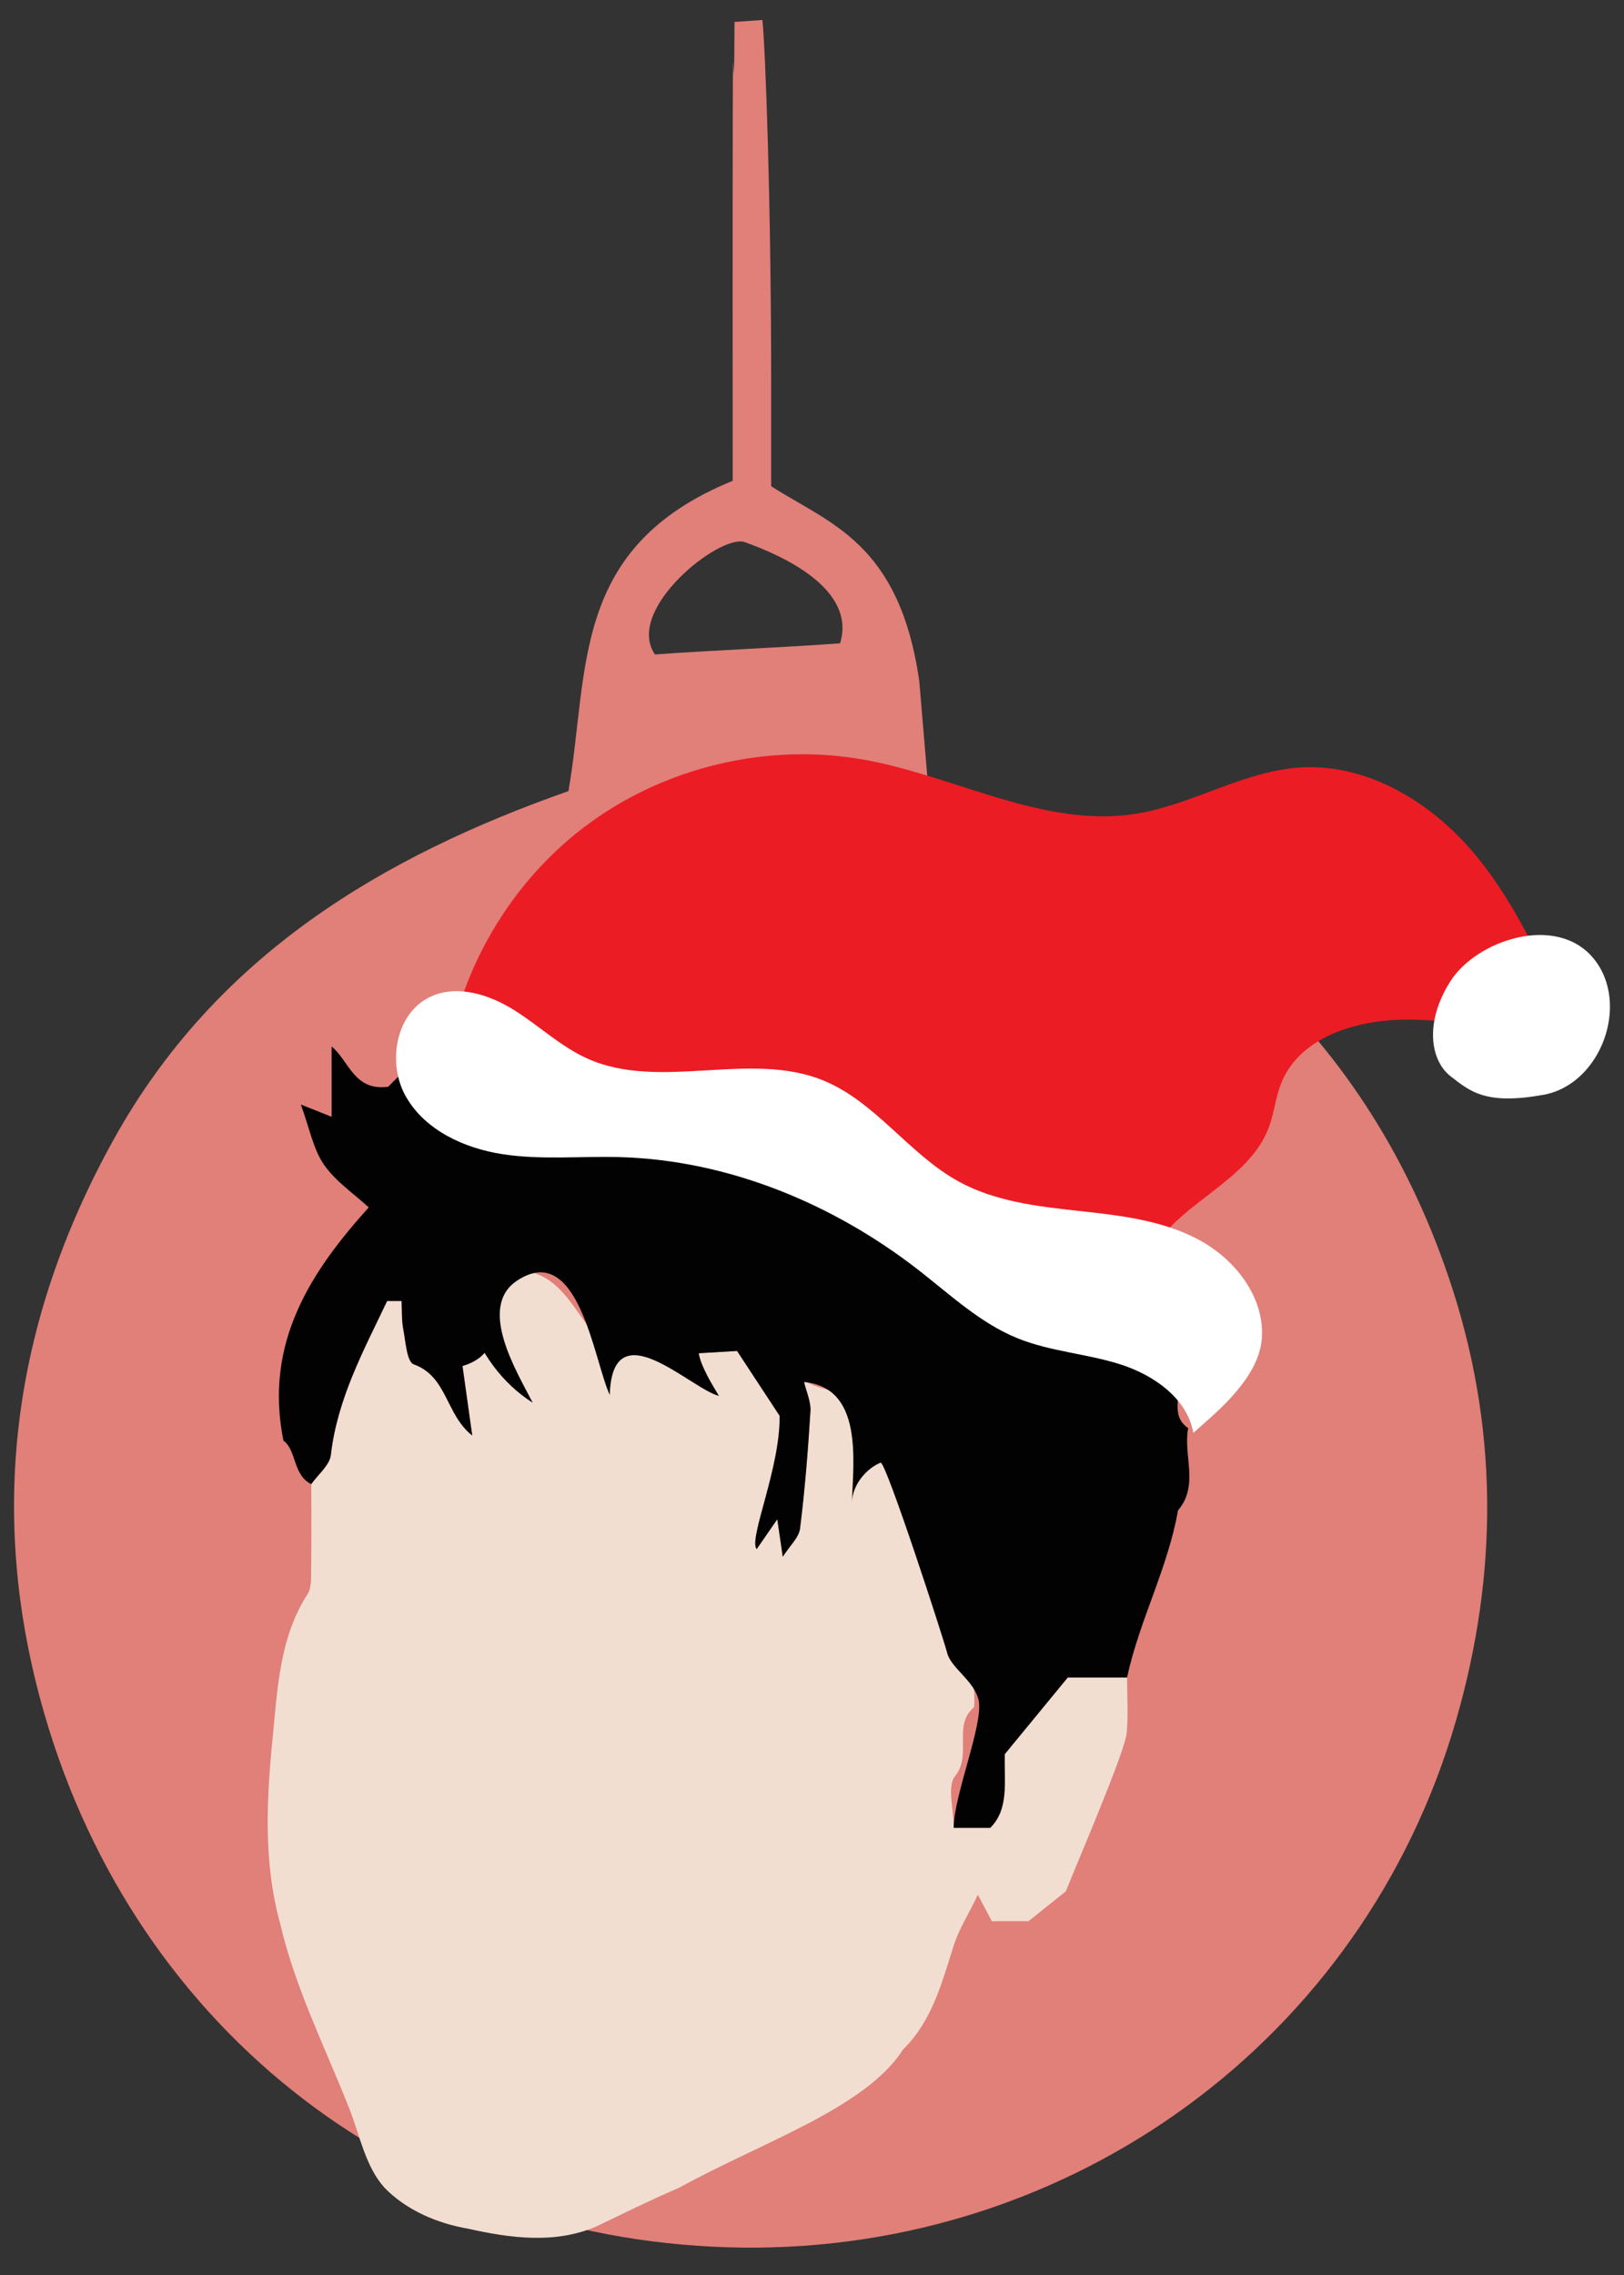
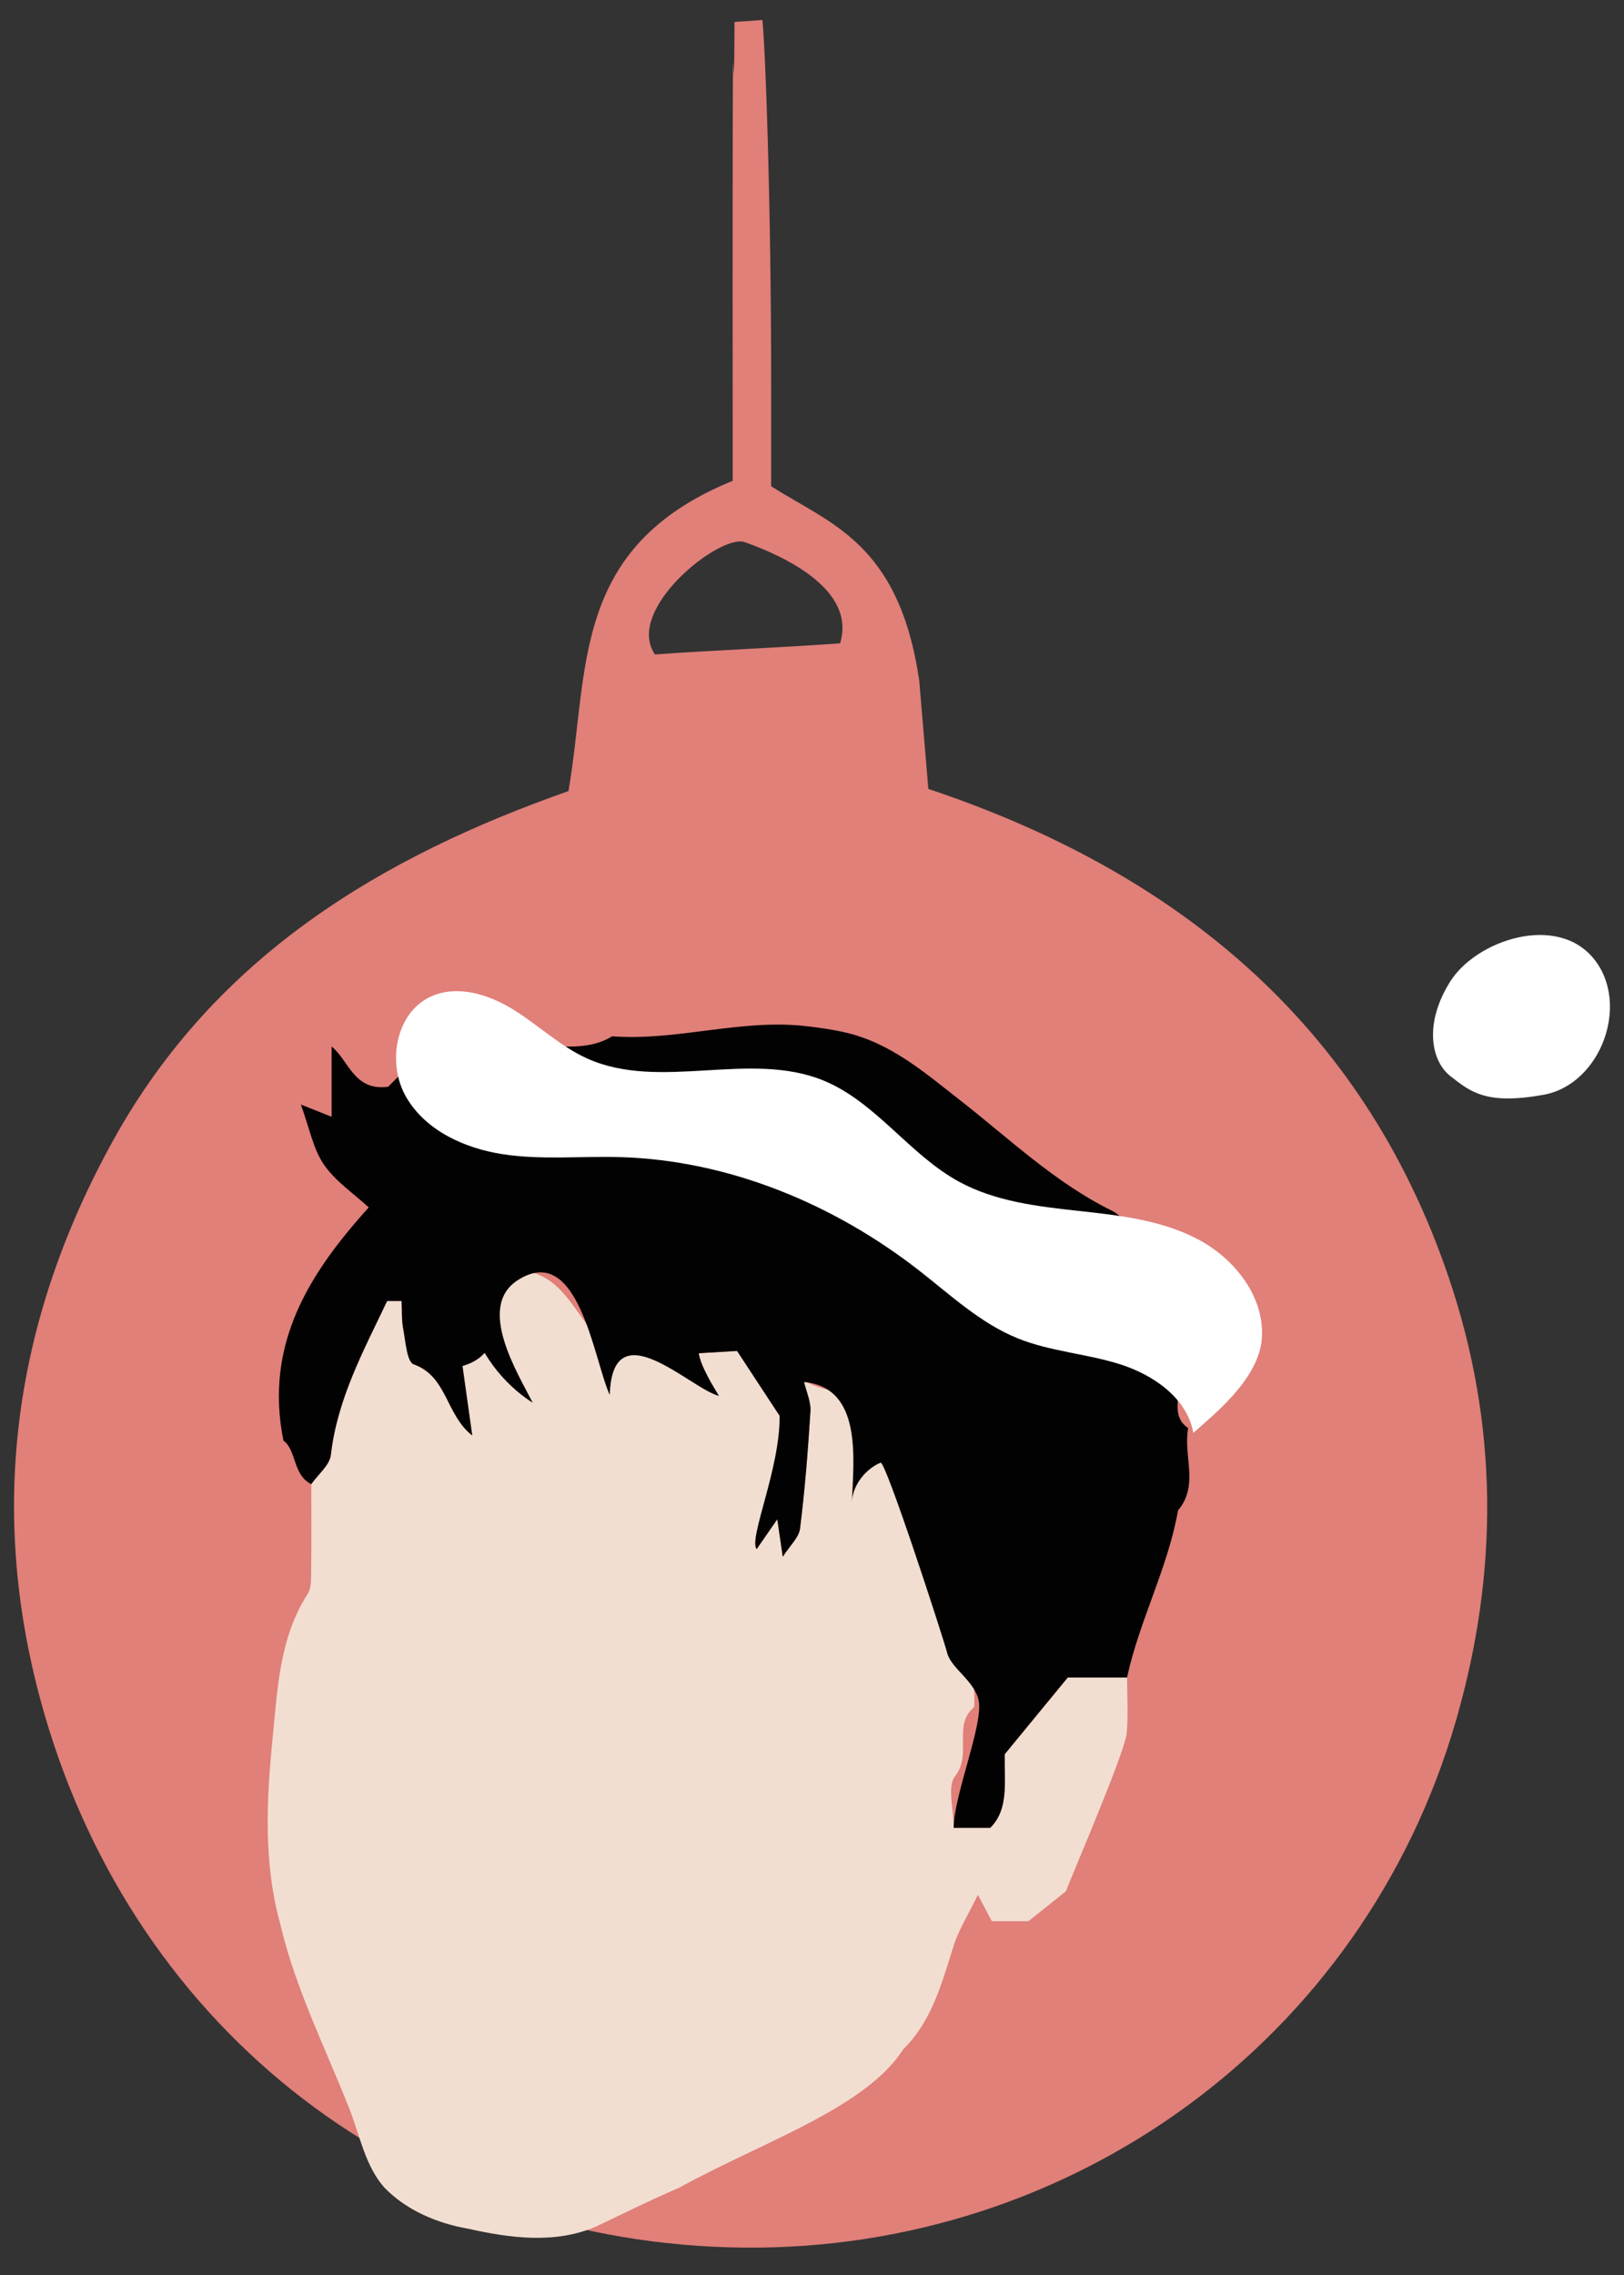
<svg xmlns="http://www.w3.org/2000/svg" id="Layer_4" data-name="Layer 4" width="100" height="140" viewBox="0 0 100 140">
  <rect x="0" y="0" width="100" height="140" fill="#333333" stroke="none" />
  <defs>
    <style>
      .cls-1 {
        fill: #020202;
      }

      .cls-2 {
        fill: #fff;
      }

      .cls-3 {
        fill: #f2ded1;
      }

      .cls-4 {
        fill: #e17f79;
      }

      .cls-5 {
        fill: #ec1c24;
      }
    </style>
  </defs>
  <path class="cls-4" d="M51.73,39.588c1.017-3.337-3.525-5.394-5.873-6.225-1.518-.537-7.422,4.156-5.526,6.913,2.856-.221,8.369-.454,11.399-.688M35.004,48.683c1.293-7.496.108-15.013,10.113-19.095,0-6.986-.014-14.795.004-22.604.019-7.562.071,1.931.108-5.632.573-.041,1.145-.081,1.717-.122.18,1.708.54,11.092.54,22.605v6.086c3.58,2.31,7.889,3.442,9.12,11.994.161,1.916.335,3.987.558,6.633,15.12,5.052,26.711,14.33,32.049,30.083,3.056,9.02,3.089,18.099.44,27.256-5.721,19.772-23.789,32.64-43.885,32.427-20.532-.217-37.335-13.188-43.032-32.829-3.556-12.258-1.997-24.079,4.259-35.355,6.309-11.372,16.593-17.435,28.009-21.447" />
  <g>
    <path class="cls-3" d="M43.784,85.266c0-.313-.757-1.449-.757-1.991.673-.04,1.36-.081,2.361-.141.845,1.288,1.755,2.674,2.62,3.991.04,3.248.424,1.798-.667,4.569.357.472-1.255,2.963-.746,3.636.397-.574.737-1.066,1.269-1.835.145.984.229,1.56.339,2.307.435-.685.994-1.183,1.064-1.742.301-2.403.49-4.822.641-7.241.032-.516-.269-1.052-.514-1.927,1.431.936,3.225.46,4.011,2.566.489,1.311,1.923,2.271,2.807,3.249-.154,3.333.747,6.102,2.172,8.76.93,1.735,1.752,3.533,1.598,5.591-1.345,1.113-.099,2.903-1.169,4.24-.507.634-.087,2.007-.087,3.187h2.249c1.159-1.147.863-2.8.894-4.533,1.27-1.544,2.616-3.182,3.881-4.72h3.651c0,1.14.082,2.287-.023,3.417-.108,1.166-3.117,8.137-3.745,9.736-.778.623-1.556,1.245-2.3,1.841h-2.259c-.147-.276-.419-.79-.861-1.623-.646,1.326-1.174,2.155-1.465,3.059-.743,2.307-1.324,4.668-3.14,6.462-1.217,1.898-3.496,3.284-5.513,4.379-2.736,1.449-5.572,2.641-8.305,4.141-1.728.736-3.47,1.603-5.09,2.376-2.52,1.085-5.285.71-7.877.131-1.889-.326-3.803-1.13-5.161-2.537-1.16-1.308-1.497-3.167-2.137-4.813-1.485-3.767-3.328-7.402-4.262-11.377-1.067-3.836-.845-7.778-.465-11.585.291-2.914.418-6.074,2.143-8.745.244-.378.211-.968.218-1.46.024-1.767.009-3.535.009-5.302.419-.598,1.133-1.162,1.207-1.799.398-3.461,2.024-6.437,3.466-9.472h.89c.029.576-.005,1.174.105,1.744.145.758.22,2.002.643,2.153,2.078.743,1.961,3.094,3.603,4.379-.216-1.54-.411-2.926-.601-4.275,1.582-.465,1.984-1.57,1.949-2.727-.036-1.174.508-2.082.928-3.138,3.623-.307,4.053,3.467,6.428,4.962h2.896c.82.446,2.028,2.571,3.206,2.235" />
    <path class="cls-1" d="M31.211,78.545c-.39.914-.817,1.747-.784,2.791.036,1.157-.366,2.262-1.949,2.727.19,1.349.384,2.735.601,4.275-1.642-1.285-1.525-3.636-3.603-4.379-.423-.151-.498-1.396-.643-2.153-.109-.57-.075-1.168-.105-1.744h-.89c-1.442,3.036-3.067,6.011-3.466,9.472-.073.637-.788,1.201-1.207,1.799-1.147-.577-.893-2.079-1.713-2.683-1.219-6.052,1.737-10.444,5.253-14.348-.921-.851-2.047-1.601-2.76-2.636-.661-.959-.88-2.22-1.42-3.695.75.299,1.227.488,1.895.755v-4.326c1.071.871,1.369,2.755,3.479,2.478.605-.602,1.315-1.309,1.861-1.852h1.567c1.279-.091,2.116.959,3.347,1.283.847-.567,1.749-1.171,2.857-1.912,1.227-.044,2.778.229,4.161-.624,4.02.302,7.952-1.097,11.979-.621.782.092,1.555.196,2.335.374,2.845.647,4.938,2.487,7.064,4.143,3.067,2.388,5.866,5.099,9.415,6.846.656.323,1.196,1.137,1.51,1.847.863,1.952,1.707,3.922,1.934,6.093.091.865.423,1.702.602,2.561.2.959-.466,2.106.633,2.87-.325,1.673.692,3.511-.626,5.062-.625,3.556-2.38,6.77-3.14,10.285h-3.651c-1.265,1.539-2.611,3.176-3.881,4.72-.031,1.732.265,3.385-.894,4.533h-2.249c0-1.984,1.85-6.415,1.539-7.844-.263-1.211-1.694-1.975-1.939-2.921-.254-.982-3.789-11.835-4.1-11.709-.876.355-1.725,1.35-1.767,2.428.102-2.639.663-7.048-2.942-7.393.12.534.426,1.208.391,1.773-.15,2.418-.34,4.837-.641,7.241-.07.559-.629,1.057-1.064,1.742-.11-.747-.194-1.323-.339-2.307-.532.769-.872,1.261-1.269,1.835-.509-.673,1.453-4.956,1.413-8.204-.864-1.317-1.774-2.703-2.62-3.991-1.001.06-1.688.101-2.361.141.159.886.861,1.969,1.246,2.626-1.759-.445-6.571-5.369-6.722-.059-.97-2.056-1.9-9.524-5.69-7.047-2.504,1.636-.02,5.631.945,7.528-1.89-1.209-3.312-3.13-3.916-5.29" />
    <g>
-       <path class="cls-5" d="M27.342,66.52c.538-6.08,3.73-11.877,8.579-15.583s11.282-5.263,17.29-4.185c5.644,1.013,11.073,4.227,16.736,3.326,3.461-.551,6.591-2.615,10.088-2.846,3.983-.263,7.805,1.956,10.445,4.95,2.64,2.994,4.3,6.704,5.92,10.351-3.016,1.013-6.299.273-9.481.213s-6.878.98-8.039,3.942c-.336.856-.419,1.793-.737,2.656-.96,2.603-3.746,3.955-5.767,5.856-2.021,1.901-3.073,5.706-.693,7.132-13.19-7.215-27.446-12.477-44.341-15.812Z" />
      <path class="cls-2" d="M73.48,88.179c-.377-2.137-2.449-3.571-4.518-4.226s-4.291-.783-6.302-1.597c-2.282-.924-4.121-2.655-6.063-4.169-5.275-4.111-11.765-6.799-18.45-6.981-2.39-.065-4.8.183-7.164-.174s-4.774-1.452-5.973-3.52c-1.199-2.069-.656-5.191,1.519-6.185,1.643-.751,3.598-.126,5.129.832s2.863,2.245,4.511,2.985c4.473,2.006,9.958-.502,14.503,1.336,3.235,1.309,5.298,4.55,8.358,6.228,2.236,1.226,4.845,1.533,7.38,1.809s5.143.568,7.393,1.768c2.25,1.2,4.086,3.547,3.895,6.091-.19,2.543-3.062,4.752-4.219,5.804Z" />
      <path class="cls-2" d="M89.323,66.234c-1.227-.953-1.635-3.279-.025-5.831s6.539-4.197,8.825-1.423c2.287,2.774.459,7.756-3.079,8.392-3.538.636-4.495-.185-5.721-1.139Z" />
    </g>
  </g>
</svg>